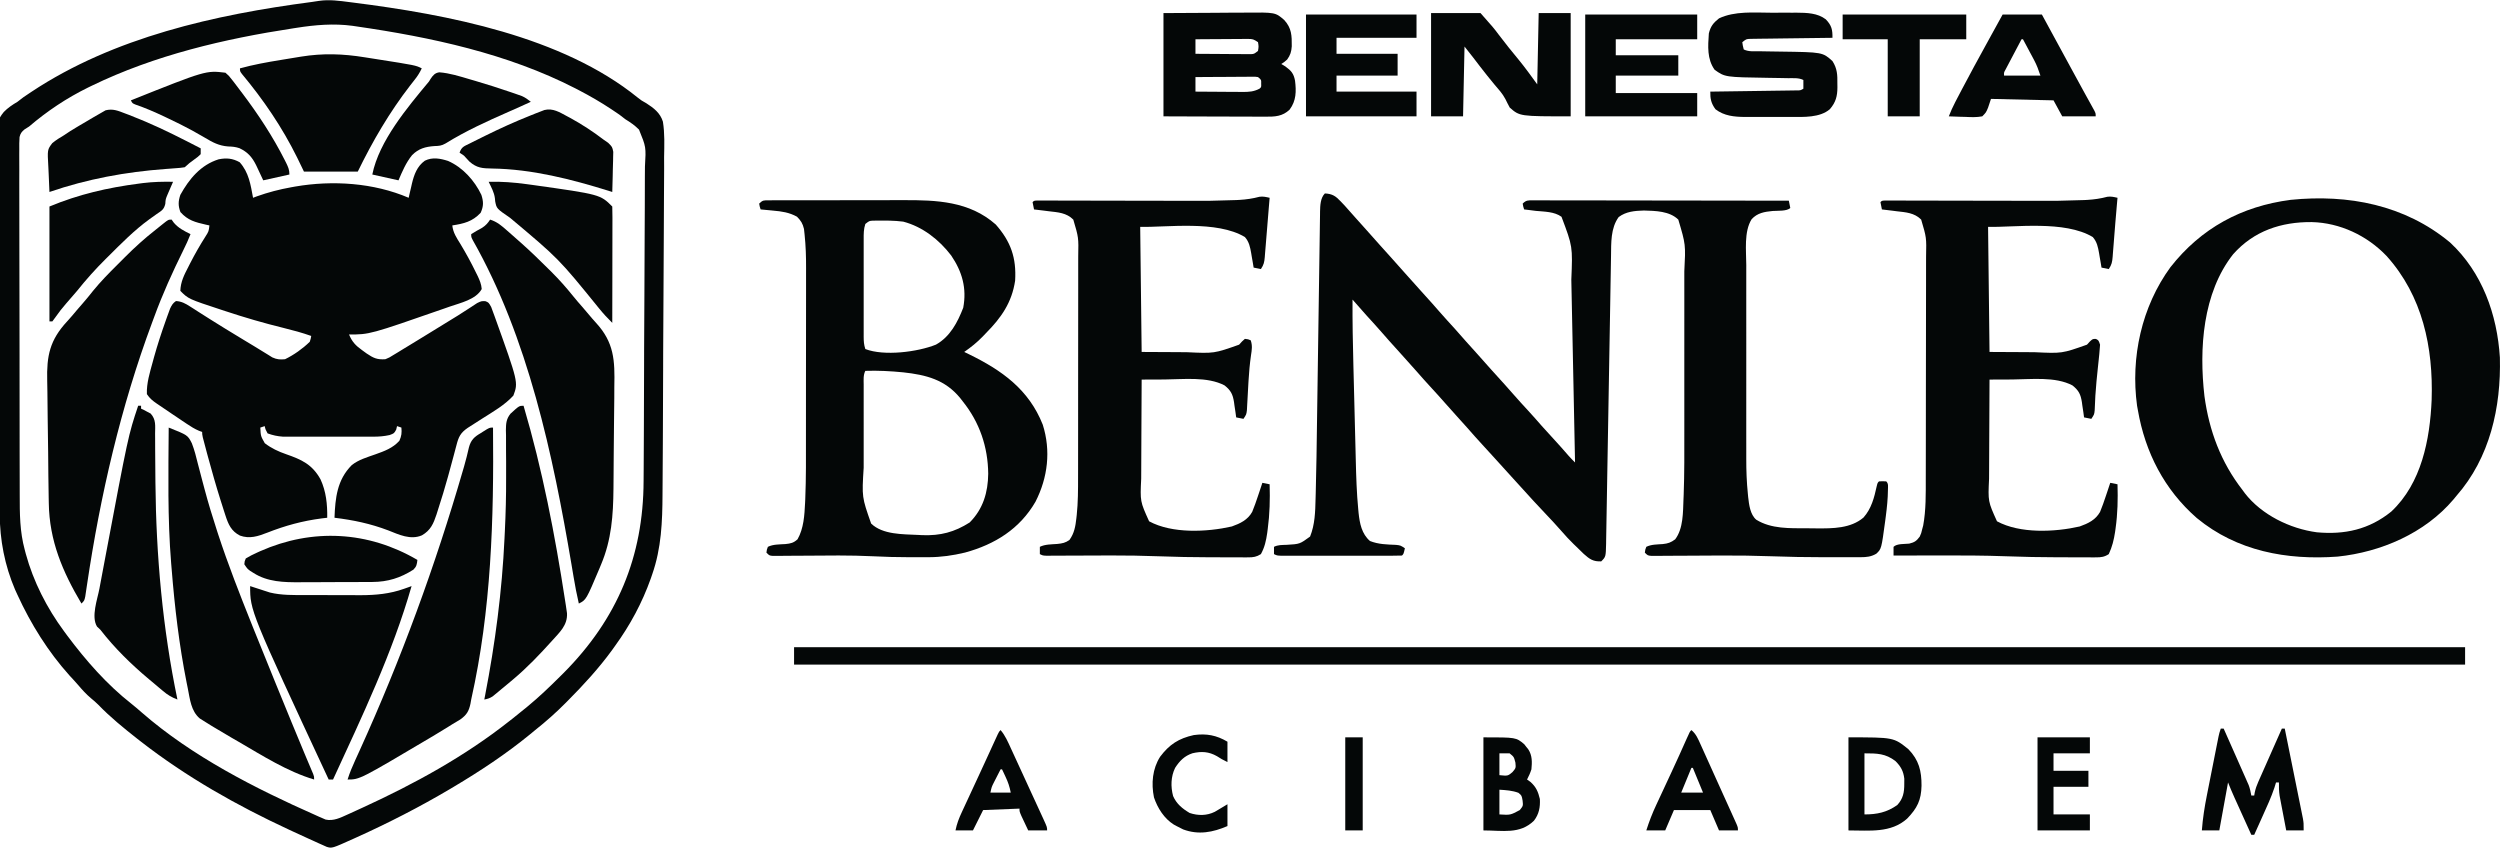
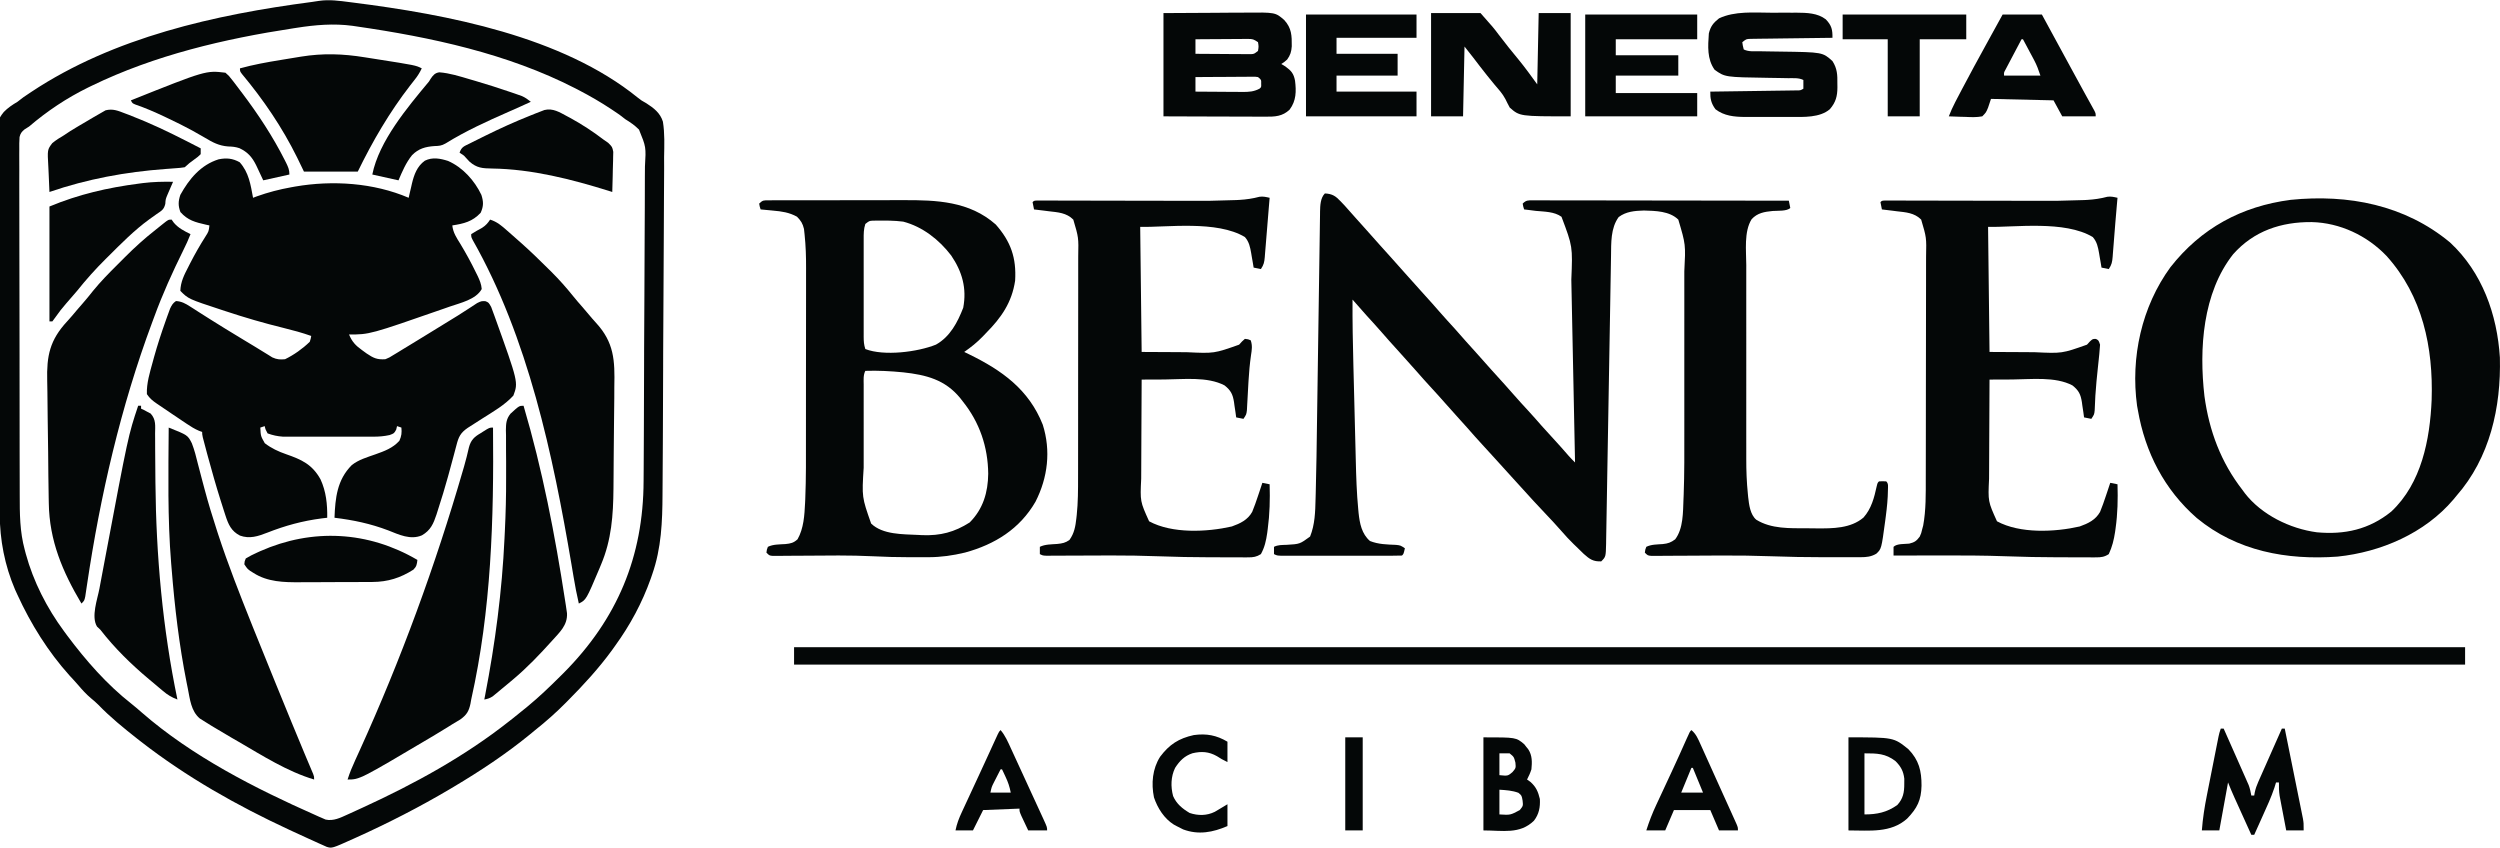
<svg xmlns="http://www.w3.org/2000/svg" version="1.1" width="1719" height="583">
  <path d="M0 0 C6.297 7.017 7.516 15.421 9.188 24.438 C10.015 24.123 10.843 23.808 11.695 23.484 C19.544 20.67 27.289 18.662 35.5 17.188 C36.406 17.025 37.311 16.862 38.245 16.694 C63.879 12.297 92.038 14.081 116.188 24.438 C116.551 22.827 116.551 22.827 116.922 21.184 C117.26 19.747 117.598 18.311 117.938 16.875 C118.095 16.171 118.252 15.466 118.414 14.74 C119.896 8.557 121.955 2.782 127.312 -1.062 C132.542 -3.661 137.872 -2.615 143.254 -0.906 C153.377 3.511 161.506 12.607 166.188 22.438 C167.694 27.188 167.754 30.187 165.688 34.75 C160.05 40.811 154.119 42.225 146.188 43.438 C146.727 48.431 149.093 51.9 151.688 56.062 C155.554 62.465 159.112 68.956 162.375 75.688 C162.972 76.884 162.972 76.884 163.582 78.104 C165.051 81.197 166.127 83.747 166.426 87.172 C162.461 94.426 151.688 96.726 144.438 99.25 C143.213 99.681 141.989 100.112 140.728 100.556 C89.376 118.438 89.376 118.438 75.188 118.438 C77.303 123.502 79.686 126.005 84.125 129.188 C85.165 129.945 86.206 130.703 87.277 131.484 C91.949 134.62 94.461 135.845 100.188 135.438 C103.012 134.259 103.012 134.259 105.766 132.5 C106.832 131.86 107.897 131.22 108.996 130.561 C110.143 129.853 111.29 129.145 112.438 128.438 C113.632 127.713 114.828 126.99 116.024 126.268 C119.135 124.384 122.236 122.484 125.333 120.578 C127.148 119.462 128.965 118.349 130.782 117.238 C136.257 113.891 141.724 110.533 147.18 107.156 C148.154 106.558 149.128 105.96 150.132 105.344 C152.329 103.973 154.497 102.582 156.657 101.156 C157.237 100.781 157.817 100.405 158.415 100.019 C160.044 98.964 161.663 97.896 163.282 96.826 C166.188 95.438 166.188 95.438 168.957 95.528 C171.188 96.438 171.188 96.438 172.926 99.523 C173.474 100.944 173.997 102.375 174.5 103.812 C174.788 104.593 175.076 105.373 175.372 106.176 C191.584 151.319 191.584 151.319 188.188 160.438 C182.226 166.983 174.282 171.474 166.875 176.188 C165.103 177.319 163.333 178.453 161.565 179.592 C159.976 180.615 158.382 181.631 156.788 182.647 C151.8 186.081 150.509 188.818 149.023 194.656 C148.733 195.74 148.733 195.74 148.438 196.845 C148.022 198.399 147.61 199.955 147.202 201.511 C146.125 205.6 145.007 209.677 143.887 213.754 C143.662 214.573 143.437 215.393 143.205 216.237 C141.102 223.842 138.821 231.373 136.375 238.875 C136.027 239.98 135.679 241.084 135.32 242.223 C133.224 248.52 131.289 253.083 125.282 256.532 C117.473 259.909 109.465 256.03 102.125 253.125 C89.791 248.456 78.242 246.039 65.188 244.438 C65.713 230.835 66.966 218.425 77 208.312 C81.705 204.505 87.593 202.87 93.223 200.871 C99.509 198.631 105.298 196.552 109.812 191.5 C111.297 188.194 111.529 186.02 111.188 182.438 C110.198 182.107 109.207 181.778 108.188 181.438 C108.002 182.221 107.816 183.005 107.625 183.812 C106.188 186.438 106.188 186.438 103.059 187.585 C99.174 188.441 95.776 188.691 91.803 188.696 C91.101 188.7 90.399 188.703 89.676 188.707 C87.378 188.716 85.08 188.71 82.781 188.703 C81.171 188.704 79.561 188.706 77.952 188.709 C74.586 188.712 71.221 188.708 67.855 188.698 C63.554 188.687 59.254 188.693 54.954 188.705 C51.632 188.713 48.31 188.71 44.988 188.705 C43.403 188.704 41.818 188.705 40.233 188.71 C38.013 188.715 35.793 188.707 33.572 188.696 C32.312 188.695 31.052 188.693 29.754 188.691 C25.952 188.421 22.764 187.75 19.188 186.438 C17.75 183.812 17.75 183.812 17.188 181.438 C16.198 181.768 15.207 182.097 14.188 182.438 C14.451 188.249 14.451 188.249 17.25 193.188 C21.85 196.711 26.553 198.889 31.98 200.773 C42.621 204.479 49.848 207.755 55.562 218 C59.457 226.413 60.326 235.25 60.188 244.438 C58.953 244.584 57.718 244.731 56.445 244.883 C43.239 246.583 31.31 249.852 18.938 254.715 C12.633 257.176 6.809 259.119 0.18 256.707 C-5.775 253.655 -7.777 249.088 -9.758 242.984 C-10.109 241.905 -10.459 240.826 -10.821 239.714 C-11.189 238.55 -11.558 237.387 -11.938 236.188 C-12.323 234.979 -12.709 233.77 -13.107 232.524 C-16.269 222.52 -19.118 212.434 -21.875 202.312 C-22.075 201.581 -22.274 200.849 -22.48 200.096 C-25.812 187.836 -25.812 187.836 -25.812 185.438 C-26.524 185.18 -27.236 184.923 -27.969 184.657 C-31.016 183.35 -33.553 181.767 -36.305 179.918 C-37.857 178.879 -37.857 178.879 -39.441 177.818 C-41.048 176.733 -41.048 176.733 -42.688 175.625 C-43.751 174.913 -44.814 174.201 -45.91 173.467 C-48.886 171.469 -51.852 169.457 -54.812 167.438 C-55.925 166.685 -55.925 166.685 -57.06 165.917 C-59.957 163.914 -61.834 162.405 -63.812 159.438 C-64.109 151.996 -61.762 144.478 -59.812 137.375 C-59.509 136.261 -59.206 135.147 -58.894 134 C-56.581 125.726 -53.943 117.593 -51.062 109.5 C-50.498 107.902 -50.498 107.902 -49.922 106.271 C-49.561 105.286 -49.2 104.3 -48.828 103.285 C-48.511 102.419 -48.195 101.553 -47.868 100.66 C-46.745 98.295 -45.993 96.904 -43.812 95.438 C-39.936 95.662 -37.279 97.148 -34.059 99.219 C-33.135 99.805 -32.212 100.392 -31.261 100.996 C-30.267 101.637 -29.274 102.277 -28.25 102.938 C-26.099 104.304 -23.946 105.668 -21.793 107.031 C-21.232 107.387 -20.671 107.743 -20.092 108.11 C-13.468 112.306 -6.768 116.374 -0.062 120.438 C1.089 121.137 2.241 121.837 3.393 122.537 C5.586 123.866 7.782 125.19 9.982 126.508 C12.157 127.817 14.319 129.146 16.471 130.492 C17.517 131.134 18.563 131.776 19.641 132.438 C20.565 133.015 21.49 133.593 22.442 134.188 C25.621 135.635 27.73 135.77 31.188 135.438 C37.312 132.453 43.3 128.197 48.188 123.438 C48.858 121.359 48.858 121.359 49.188 119.438 C42.926 117.225 36.65 115.514 30.2 113.939 C16.614 110.604 3.279 106.718 -10 102.312 C-11.134 101.941 -11.134 101.941 -12.29 101.563 C-35.231 94.019 -35.231 94.019 -40.812 88.438 C-40.62 82.202 -38.144 77.403 -35.312 71.938 C-34.65 70.631 -34.65 70.631 -33.973 69.297 C-30.755 63.036 -27.288 56.958 -23.506 51.02 C-21.286 47.517 -21.286 47.517 -20.812 43.438 C-21.609 43.267 -22.406 43.097 -23.227 42.922 C-30.514 41.255 -35.695 39.957 -40.75 34.25 C-42.386 29.921 -42.284 26.833 -40.812 22.438 C-34.742 11.464 -26.813 1.869 -14.523 -2.004 C-9.098 -3.122 -4.845 -2.691 0 0 Z " fill="#040707" transform="translate(164.812,111.562)" />
  <path d="M0 0 C5.2 0.288 7.416 1.825 10.938 5.562 C11.802 6.473 12.667 7.383 13.559 8.32 C16.128 11.141 18.674 13.973 21.156 16.871 C23.394 19.455 25.695 21.976 28 24.5 C31.433 28.264 34.816 32.061 38.156 35.906 C40.409 38.464 42.703 40.982 45 43.5 C48.456 47.289 51.865 51.111 55.23 54.98 C58.776 59.027 62.395 63.007 66 67 C74.569 76.489 74.569 76.489 78.438 80.938 C82.091 85.133 85.845 89.234 89.594 93.344 C92.151 96.167 94.658 99.031 97.156 101.906 C99.409 104.464 101.703 106.982 104 109.5 C107.433 113.264 110.816 117.061 114.156 120.906 C117.258 124.428 120.435 127.881 123.598 131.348 C125.569 133.525 127.514 135.718 129.438 137.938 C132.868 141.887 136.41 145.73 139.953 149.578 C143.066 152.965 146.113 156.399 149.125 159.875 C152.013 163.148 154.979 166.348 157.936 169.558 C161.205 173.114 164.412 176.717 167.562 180.379 C168.986 181.984 170.477 183.49 172 185 C171.757 173 171.514 160.999 171.27 148.999 C171.156 143.421 171.043 137.843 170.93 132.265 C170.689 120.384 170.447 108.504 170.199 96.624 C170.065 90.205 169.936 83.787 169.809 77.368 C169.727 73.263 169.642 69.158 169.556 65.053 C169.517 63.143 169.479 61.232 169.442 59.322 C170.381 36.489 170.381 36.489 162.688 16.062 C157.733 12.449 150.895 12.576 145 12 C143.374 11.797 141.749 11.59 140.125 11.375 C139.094 11.251 138.062 11.127 137 11 C136.375 9.125 136.375 9.125 136 7 C138.426 4.574 139.685 4.763 142.995 4.742 C144.043 4.751 144.043 4.751 145.112 4.759 C145.853 4.758 146.594 4.756 147.357 4.754 C149.852 4.751 152.347 4.762 154.842 4.773 C156.626 4.774 158.409 4.773 160.193 4.772 C165.046 4.771 169.899 4.783 174.752 4.797 C179.82 4.81 184.887 4.811 189.955 4.813 C199.556 4.819 209.157 4.836 218.758 4.856 C229.687 4.878 240.615 4.889 251.544 4.899 C274.029 4.92 296.515 4.955 319 5 C319.382 6.656 319.714 8.325 320 10 C317.64 12.36 311.241 11.799 307.877 12.074 C302.287 12.614 297.382 13.383 293.41 17.747 C288.057 26.3 289.713 39.448 289.741 49.245 C289.738 50.833 289.735 52.422 289.731 54.01 C289.722 58.287 289.725 62.565 289.731 66.842 C289.736 71.347 289.732 75.852 289.729 80.357 C289.725 87.925 289.73 95.493 289.739 103.06 C289.75 111.764 289.747 120.468 289.736 129.172 C289.726 136.686 289.725 144.2 289.73 151.714 C289.734 156.183 289.734 160.653 289.727 165.122 C289.722 169.332 289.726 173.542 289.737 177.752 C289.74 179.281 289.739 180.81 289.735 182.34 C289.713 190.457 290.003 198.477 290.829 206.556 C290.898 207.282 290.967 208.008 291.038 208.757 C291.63 213.969 292.418 220.822 296.61 224.358 C306.932 230.758 319.728 230.21 331.416 230.24 C333.665 230.25 335.913 230.281 338.162 230.312 C349.174 230.394 361.559 230.385 370.355 222.848 C375.784 216.748 377.711 209.181 379.422 201.371 C380 199 380 199 381 198 C383.5 197.875 383.5 197.875 386 198 C387.65 199.65 387.144 201.548 387.145 203.816 C387.086 209.922 386.48 215.888 385.688 221.938 C385.551 222.986 385.415 224.035 385.275 225.116 C382.67 244.435 382.67 244.435 379.152 247.73 C375.618 249.815 372.413 250.125 368.356 250.129 C366.975 250.134 366.975 250.134 365.566 250.139 C364.569 250.137 363.571 250.135 362.543 250.133 C360.964 250.134 360.964 250.134 359.353 250.136 C357.106 250.136 354.859 250.135 352.612 250.13 C349.294 250.125 345.976 250.13 342.658 250.137 C330.783 250.14 318.937 249.927 307.07 249.488 C295.69 249.074 284.336 248.928 272.949 248.973 C271.821 248.977 271.821 248.977 270.671 248.981 C263.756 249.007 256.842 249.047 249.928 249.096 C246.08 249.123 242.232 249.14 238.383 249.151 C236.936 249.157 235.489 249.167 234.042 249.181 C232.051 249.2 230.06 249.206 228.069 249.211 C226.941 249.219 225.813 249.226 224.651 249.234 C222 249 222 249 220 247 C220.25 244.938 220.25 244.938 221 243 C224.417 241.291 228.535 241.381 232.326 241.102 C235.952 240.714 237.951 240.037 240.871 237.82 C246.483 230.386 246.196 219.26 246.57 210.215 C246.611 209.235 246.652 208.256 246.694 207.246 C247.234 192.658 247.146 178.055 247.134 163.459 C247.132 159.167 247.134 154.876 247.136 150.584 C247.138 143.393 247.135 136.202 247.13 129.011 C247.125 120.739 247.127 112.466 247.132 104.194 C247.137 97.034 247.137 89.874 247.135 82.714 C247.133 78.462 247.133 74.211 247.136 69.959 C247.139 65.966 247.137 61.974 247.131 57.981 C247.13 56.529 247.13 55.078 247.133 53.626 C248.097 35.137 248.097 35.137 243 18 C236.963 12.122 227.373 11.979 219.312 11.75 C213.023 11.947 207.128 12.404 202 16.25 C196.432 23.906 196.87 34.004 196.741 43.135 C196.726 44.009 196.71 44.883 196.694 45.783 C196.642 48.687 196.597 51.591 196.551 54.495 C196.515 56.587 196.479 58.679 196.442 60.77 C196.364 65.262 196.288 69.754 196.215 74.245 C196.098 81.347 195.973 88.448 195.847 95.549 C195.49 115.737 195.143 135.925 194.805 156.114 C194.618 167.273 194.425 178.432 194.224 189.592 C194.097 196.653 193.979 203.714 193.867 210.775 C193.795 215.162 193.715 219.549 193.634 223.936 C193.597 225.972 193.564 228.008 193.534 230.044 C193.494 232.821 193.441 235.597 193.386 238.373 C193.377 239.181 193.368 239.989 193.358 240.822 C193.149 249.851 193.149 249.851 190 253 C184.527 253.233 182.051 251.511 178 247.875 C176.319 246.265 174.651 244.641 173 243 C172.035 242.074 172.035 242.074 171.051 241.129 C168.15 238.307 165.426 235.374 162.785 232.309 C159.009 227.973 155.084 223.793 151.125 219.625 C146.062 214.27 141.041 208.889 136.137 203.387 C133.615 200.569 131.059 197.784 128.5 195 C124.411 190.549 120.356 186.069 116.32 181.57 C113.689 178.656 111.033 175.765 108.375 172.875 C104.797 168.983 101.272 165.053 97.809 161.059 C95.57 158.51 93.286 156.006 91 153.5 C88.155 150.381 85.328 147.252 82.562 144.062 C79.601 140.653 76.558 137.322 73.5 134 C69.856 130.041 66.261 126.048 62.734 121.984 C59.205 117.946 55.594 113.98 52 110 C43.431 100.511 43.431 100.511 39.562 96.062 C35.922 91.882 32.181 87.795 28.445 83.699 C25.25 80.173 22.118 76.595 19 73 C18.904 88.039 19.202 103.057 19.586 118.09 C19.617 119.305 19.647 120.52 19.679 121.773 C19.84 128.195 20.005 134.618 20.172 141.041 C20.342 147.611 20.503 154.18 20.662 160.751 C20.788 165.865 20.92 170.979 21.054 176.094 C21.116 178.514 21.176 180.934 21.233 183.354 C21.503 194.683 21.844 205.975 22.932 217.26 C23.008 218.063 23.084 218.865 23.162 219.692 C23.924 226.837 25.308 234.127 31 239 C36.808 241.323 42.685 241.39 48.891 241.656 C52 242 52 242 55 244 C54.125 247.875 54.125 247.875 53 249 C50.333 249.1 47.691 249.136 45.024 249.129 C44.188 249.131 43.352 249.133 42.491 249.135 C39.714 249.139 36.937 249.136 34.16 249.133 C32.238 249.133 30.316 249.134 28.394 249.136 C24.36 249.137 20.326 249.135 16.291 249.13 C11.111 249.125 5.931 249.128 0.751 249.134 C-3.22 249.138 -7.191 249.136 -11.162 249.134 C-13.072 249.133 -14.982 249.134 -16.892 249.136 C-19.56 249.139 -22.227 249.135 -24.894 249.129 C-25.69 249.131 -26.485 249.133 -27.305 249.136 C-32.771 249.114 -32.771 249.114 -35 248 C-35 246.35 -35 244.7 -35 243 C-32.139 241.569 -29.5 241.767 -26.312 241.625 C-17.274 241.103 -17.274 241.103 -10.188 235.938 C-6.844 227.666 -6.629 218.9 -6.418 210.088 C-6.381 208.799 -6.344 207.51 -6.306 206.181 C-5.842 189.313 -5.633 172.438 -5.4 155.565 C-5.315 149.462 -5.225 143.358 -5.133 137.255 C-4.874 119.928 -4.619 102.6 -4.378 85.272 C-4.244 75.643 -4.103 66.014 -3.955 56.385 C-3.877 51.311 -3.802 46.238 -3.736 41.164 C-3.675 36.416 -3.604 31.668 -3.527 26.921 C-3.5 25.181 -3.477 23.442 -3.457 21.703 C-3.429 19.329 -3.39 16.955 -3.348 14.581 C-3.343 13.895 -3.337 13.209 -3.332 12.503 C-3.243 8.354 -3.116 3.116 0 0 Z " fill="#040707" transform="translate(911,133)" />
  <path d="M0 0 C0.712 0.09 1.424 0.179 2.158 0.271 C66.795 8.471 145.712 23.411 197.79 65.597 C200.387 67.633 200.387 67.633 203.745 69.507 C208.826 72.747 213.299 76.19 215.12 82.137 C216.433 90.209 216.098 98.391 215.949 106.539 C215.943 109.298 215.957 112.057 215.97 114.817 C215.99 121.516 215.936 128.213 215.857 134.912 C215.768 142.731 215.757 150.55 215.749 158.37 C215.733 172.338 215.653 186.305 215.533 200.272 C215.418 213.787 215.34 227.3 215.308 240.815 C215.306 241.647 215.304 242.478 215.302 243.335 C215.294 246.678 215.286 250.021 215.279 253.365 C215.246 267.074 215.186 280.783 215.12 294.492 C215.105 297.602 215.091 300.713 215.078 303.823 C215.043 312.003 214.998 320.183 214.926 328.364 C214.897 331.742 214.873 335.121 214.859 338.499 C214.774 357.276 214.06 375.416 207.812 393.312 C207.471 394.308 207.13 395.304 206.779 396.33 C200.884 412.912 192.628 428.271 182.312 442.5 C181.585 443.52 180.858 444.539 180.109 445.59 C170.958 458.115 160.669 469.334 149.75 480.312 C149.026 481.044 149.026 481.044 148.287 481.791 C141.643 488.491 134.707 494.637 127.312 500.5 C126.093 501.501 124.875 502.505 123.66 503.512 C107.212 516.976 89.558 528.629 71.312 539.5 C70.487 539.992 69.662 540.484 68.812 540.99 C47.933 553.345 26.357 564.398 4.25 574.375 C3.238 574.833 3.238 574.833 2.205 575.299 C-12.409 581.884 -12.409 581.884 -16.04 580.794 C-17.341 580.21 -17.341 580.21 -18.668 579.613 C-19.654 579.176 -20.64 578.738 -21.656 578.288 C-22.718 577.801 -23.781 577.314 -24.875 576.812 C-25.986 576.312 -27.096 575.812 -28.24 575.296 C-31.731 573.714 -35.21 572.111 -38.688 570.5 C-39.744 570.012 -40.8 569.525 -41.889 569.022 C-77.784 552.366 -112.393 532.824 -143.688 508.5 C-144.498 507.871 -145.309 507.242 -146.145 506.594 C-155.507 499.213 -164.911 491.608 -173.184 483.004 C-174.776 481.412 -176.451 479.994 -178.188 478.562 C-181.406 475.852 -184.107 472.878 -186.824 469.672 C-188.783 467.389 -190.825 465.201 -192.875 463 C-207.666 446.527 -219.477 427.595 -228.688 407.5 C-229.231 406.314 -229.775 405.128 -230.336 403.906 C-237.44 387.317 -240.8 369.817 -240.889 351.83 C-240.898 350.671 -240.907 349.513 -240.917 348.319 C-240.941 345.12 -240.961 341.921 -240.979 338.723 C-240.996 335.975 -241.015 333.227 -241.035 330.479 C-241.221 304.428 -241.315 278.377 -241.391 252.326 C-241.401 248.938 -241.412 245.551 -241.422 242.163 C-241.425 241.321 -241.427 240.479 -241.43 239.612 C-241.473 225.968 -241.562 212.326 -241.667 198.683 C-241.775 184.66 -241.838 170.638 -241.857 156.615 C-241.869 148.747 -241.902 140.881 -241.987 133.014 C-242.059 126.316 -242.09 119.619 -242.069 112.92 C-242.059 109.505 -242.069 106.093 -242.131 102.678 C-242.466 81.122 -242.466 81.122 -238.067 75.495 C-235.268 72.625 -232.139 70.538 -228.688 68.5 C-227.319 67.471 -225.958 66.432 -224.613 65.371 C-223.417 64.548 -222.212 63.737 -221 62.938 C-220.331 62.489 -219.662 62.04 -218.973 61.578 C-162.427 24.098 -92.796 8.579 -26.308 -0.149 C-24.695 -0.365 -23.084 -0.602 -21.479 -0.874 C-14.251 -1.976 -7.201 -0.927 0 0 Z M-36.75 17.625 C-37.48 17.736 -38.21 17.848 -38.962 17.962 C-86.478 25.218 -134.25 36.41 -177.688 57.5 C-178.497 57.893 -179.306 58.286 -180.14 58.69 C-194.882 65.955 -208.198 74.831 -220.688 85.5 C-221.713 86.146 -222.739 86.792 -223.795 87.457 C-225.822 89.166 -226.594 90.124 -227.242 92.719 C-227.455 95.591 -227.472 98.409 -227.429 101.289 C-227.436 102.389 -227.444 103.489 -227.451 104.623 C-227.468 108.318 -227.442 112.012 -227.416 115.707 C-227.419 118.353 -227.425 120.999 -227.434 123.645 C-227.449 130.094 -227.432 136.543 -227.404 142.992 C-227.373 150.511 -227.373 158.03 -227.374 165.549 C-227.376 178.979 -227.349 192.408 -227.305 205.837 C-227.263 218.844 -227.241 231.852 -227.243 244.859 C-227.244 245.659 -227.244 246.459 -227.244 247.283 C-227.244 248.48 -227.244 248.48 -227.244 249.702 C-227.246 264.531 -227.228 279.36 -227.202 294.189 C-227.193 299.419 -227.189 304.649 -227.188 309.879 C-227.186 316.268 -227.172 322.658 -227.145 329.047 C-227.131 332.302 -227.124 335.556 -227.126 338.81 C-227.131 351.707 -227.087 363.99 -223.688 376.5 C-223.439 377.445 -223.191 378.389 -222.935 379.363 C-217.764 398.356 -208.381 416.693 -196.688 432.5 C-195.932 433.526 -195.177 434.552 -194.398 435.609 C-181.601 452.722 -167.217 469.166 -150.359 482.383 C-147.946 484.295 -145.629 486.288 -143.317 488.32 C-108.72 518.499 -65.357 540.562 -23.562 559.062 C-22.735 559.439 -21.907 559.815 -21.054 560.202 C-20.291 560.529 -19.528 560.855 -18.742 561.191 C-18.097 561.472 -17.453 561.752 -16.789 562.041 C-11.424 563.212 -6.634 560.788 -1.832 558.613 C-0.856 558.173 -0.856 558.173 0.14 557.724 C2.264 556.762 4.382 555.789 6.5 554.812 C7.23 554.478 7.96 554.144 8.713 553.799 C44.087 537.577 78.69 518.694 109.312 494.5 C110.117 493.875 110.921 493.25 111.75 492.605 C114.297 490.601 116.808 488.558 119.312 486.5 C120.301 485.698 121.29 484.896 122.309 484.07 C129.967 477.752 137.086 470.936 144.125 463.938 C144.996 463.076 145.867 462.214 146.765 461.325 C183.762 424.152 201.675 381.244 201.844 329.283 C201.862 326.697 201.882 324.111 201.903 321.525 C201.962 313.836 201.993 306.146 202.019 298.457 C202.03 295.552 202.042 292.648 202.055 289.743 C202.11 276.91 202.157 264.078 202.181 251.245 C202.186 248.123 202.192 245 202.198 241.878 C202.199 241.102 202.201 240.326 202.202 239.527 C202.227 226.925 202.304 214.325 202.401 201.723 C202.5 188.745 202.554 175.766 202.564 162.787 C202.57 155.515 202.596 148.245 202.673 140.974 C202.745 134.144 202.756 127.317 202.725 120.487 C202.723 117.985 202.742 115.484 202.783 112.983 C203.567 99.575 203.567 99.575 198.691 87.619 C195.876 84.754 192.733 82.603 189.312 80.5 C187.934 79.457 186.562 78.405 185.203 77.336 C183.998 76.504 182.784 75.683 181.562 74.875 C180.89 74.423 180.217 73.971 179.524 73.506 C172.342 68.752 164.954 64.468 157.312 60.5 C156.49 60.072 155.667 59.644 154.819 59.204 C108.316 35.347 55.625 24.065 4.188 16.625 C3.391 16.505 2.594 16.385 1.773 16.261 C-11.193 14.516 -23.898 15.608 -36.75 17.625 Z " fill="#040707" transform="translate(240.688,1.5)" />
  <path d="M0 0 C22.131 20.507 32.453 49.604 34.297 79.195 C35.154 113.391 27.45 148.05 4.375 174.312 C3.712 175.118 3.05 175.924 2.367 176.754 C-17.309 199.951 -47.431 212.93 -77.285 216.031 C-112.154 218.587 -146.535 212.286 -174.094 189.523 C-196.379 170.059 -209.611 144.388 -214.625 115.312 C-214.808 114.317 -214.991 113.322 -215.18 112.297 C-219.714 79.119 -212.036 44.198 -192.25 17.062 C-171.121 -9.835 -143.393 -24.864 -109.52 -29.277 C-69.93 -33.277 -31.063 -25.785 0 0 Z M-149.102 8.102 C-170.123 34.748 -172.583 73.19 -168.851 105.678 C-165.571 129.687 -157.509 151.187 -142.625 170.312 C-141.894 171.32 -141.894 171.32 -141.148 172.348 C-129.639 187.282 -110.057 196.832 -91.625 199.312 C-72.439 201.087 -55.624 197.41 -40.375 185.062 C-19.578 165.598 -13.8 135.535 -12.625 108.312 C-11.449 72.184 -18.874 36.8 -43.625 9.312 C-57.021 -4.697 -75.617 -13.519 -95.095 -13.98 C-116.008 -14.154 -134.831 -7.97 -149.102 8.102 Z " fill="#040707" transform="translate(1684.625,166.688)" />
  <path d="M0 0 C0.999 -0.007 1.998 -0.014 3.028 -0.021 C4.679 -0.018 4.679 -0.018 6.363 -0.014 C8.098 -0.022 8.098 -0.022 9.867 -0.029 C13.713 -0.043 17.558 -0.042 21.404 -0.04 C23.402 -0.043 25.4 -0.046 27.398 -0.049 C33.695 -0.061 39.993 -0.061 46.29 -0.055 C52.755 -0.049 59.218 -0.061 65.683 -0.083 C71.25 -0.1 76.817 -0.106 82.384 -0.103 C85.7 -0.101 89.017 -0.105 92.333 -0.118 C115.318 -0.195 137.792 0.585 155.954 16.636 C166.296 28.375 170.221 39.564 169.267 55.261 C167.025 70.309 159.672 80.782 149.267 91.261 C148.527 92.038 147.787 92.815 147.025 93.616 C143.051 97.737 138.96 100.988 134.267 104.261 C135.294 104.757 136.322 105.253 137.38 105.765 C160.152 116.876 178.668 130.031 188.267 154.261 C193.941 172.156 191.766 190.611 183.267 207.261 C172.467 225.949 155.302 236.613 134.845 242.194 C126.429 244.221 118.296 245.386 109.638 245.394 C108.927 245.394 108.216 245.395 107.483 245.396 C105.98 245.397 104.477 245.395 102.973 245.391 C100.762 245.386 98.55 245.391 96.339 245.397 C88.056 245.401 79.813 245.166 71.54 244.749 C55.822 243.978 40.093 244.227 24.362 244.357 C20.428 244.388 16.494 244.405 12.56 244.421 C11.352 244.434 10.144 244.448 8.899 244.462 C7.792 244.465 6.685 244.468 5.545 244.472 C4.571 244.479 3.596 244.487 2.592 244.494 C0.267 244.261 0.267 244.261 -1.733 242.261 C-1.483 240.198 -1.483 240.198 -0.733 238.261 C2.861 236.464 7.332 236.634 11.325 236.362 C14.964 236 16.944 235.557 19.669 233.061 C23.907 225.633 24.433 216.5 24.838 208.094 C24.879 207.254 24.92 206.413 24.961 205.548 C25.573 190.927 25.432 176.275 25.434 161.643 C25.435 158.972 25.437 156.3 25.44 153.628 C25.449 144.273 25.453 134.918 25.452 125.562 C25.452 116.894 25.462 108.226 25.478 99.557 C25.491 92.063 25.496 84.569 25.496 77.074 C25.495 72.62 25.498 68.167 25.509 63.713 C25.519 59.527 25.519 55.341 25.511 51.154 C25.51 49.632 25.513 48.11 25.519 46.588 C25.548 38.866 25.326 31.219 24.502 23.539 C24.365 22.261 24.228 20.983 24.086 19.667 C23.172 15.866 21.991 14.028 19.267 11.261 C13.908 8.313 8.866 7.603 2.829 7.073 C2.002 6.991 1.175 6.909 0.323 6.825 C-1.694 6.627 -3.714 6.442 -5.733 6.261 C-6.358 4.386 -6.358 4.386 -6.733 2.261 C-4.231 -0.241 -3.455 0.008 0 0 Z M66.267 16.261 C65.066 19.864 65.127 23.147 65.137 26.897 C65.136 27.673 65.134 28.449 65.132 29.249 C65.128 31.815 65.131 34.382 65.134 36.948 C65.133 38.73 65.132 40.512 65.131 42.295 C65.13 46.03 65.132 49.766 65.136 53.502 C65.142 58.294 65.139 63.086 65.133 67.878 C65.129 71.558 65.13 75.238 65.133 78.918 C65.134 80.685 65.133 82.452 65.131 84.22 C65.128 86.688 65.132 89.156 65.137 91.624 C65.135 92.357 65.133 93.089 65.131 93.844 C65.144 96.927 65.284 99.311 66.267 102.261 C79.082 107.249 102.139 104.33 114.833 99.229 C124.574 93.758 129.675 83.924 133.579 73.886 C136.116 60.513 132.886 49.076 125.294 37.921 C117.101 27.17 105.641 18.126 92.318 14.655 C86.109 13.852 79.836 13.888 73.583 13.96 C72.825 13.969 72.066 13.977 71.285 13.986 C68.954 14.153 68.954 14.153 66.267 16.261 Z M66.267 117.261 C64.758 120.278 65.128 123.392 65.137 126.701 C65.136 127.469 65.134 128.237 65.132 129.028 C65.128 131.579 65.131 134.131 65.134 136.683 C65.133 138.462 65.132 140.242 65.131 142.021 C65.13 145.764 65.132 149.507 65.136 153.249 C65.142 158.01 65.139 162.771 65.133 167.531 C65.129 171.215 65.13 174.899 65.133 178.584 C65.134 180.336 65.133 182.088 65.131 183.841 C63.873 204.068 63.873 204.068 70.267 222.261 C78.152 229.939 92.092 229.566 102.454 230.073 C103.451 230.126 104.448 230.179 105.475 230.234 C117.897 230.69 127.557 228.167 138.017 221.511 C147.238 212.289 150.621 200.815 150.767 188.011 C150.577 169.544 144.84 152.682 133.267 138.261 C132.7 137.529 132.132 136.796 131.548 136.042 C121.13 123.265 108.036 120.005 92.308 118.279 C83.617 117.424 75.001 116.969 66.267 117.261 Z " fill="#040707" transform="translate(528.733,137.739)" />
  <path d="M0 0 C-0.056 0.662 -0.111 1.325 -0.168 2.008 C-0.288 3.44 -0.288 3.44 -0.41 4.902 C-0.502 5.999 -0.594 7.096 -0.688 8.226 C-0.906 10.86 -1.121 13.495 -1.332 16.129 C-1.629 19.843 -1.936 23.555 -2.247 27.267 C-2.375 28.813 -2.5 30.36 -2.622 31.906 C-2.801 34.169 -2.991 36.43 -3.184 38.691 C-3.236 39.382 -3.288 40.073 -3.342 40.784 C-3.652 44.295 -3.998 45.997 -6 49 C-7.65 48.67 -9.3 48.34 -11 48 C-11.273 46.355 -11.273 46.355 -11.551 44.676 C-11.804 43.221 -12.058 41.767 -12.312 40.312 C-12.489 39.231 -12.489 39.231 -12.67 38.127 C-13.425 33.884 -14.091 30.316 -17 27 C-36.27 15.352 -71.082 20.427 -89 20 C-88.67 48.38 -88.34 76.76 -88 106 C-80.183 106.041 -72.366 106.082 -64.312 106.125 C-61.873 106.143 -59.433 106.161 -56.919 106.18 C-38.161 107.063 -38.161 107.063 -21 101 C-20.319 100.257 -19.639 99.515 -18.938 98.75 C-18.298 98.172 -17.659 97.595 -17 97 C-14.75 97.25 -14.75 97.25 -13 98 C-11.743 101.665 -12.226 104.519 -12.812 108.312 C-13.655 114.142 -14.164 119.965 -14.512 125.844 C-14.553 126.536 -14.594 127.228 -14.637 127.941 C-14.843 131.468 -15.035 134.995 -15.214 138.523 C-15.288 139.831 -15.362 141.14 -15.438 142.488 C-15.498 143.669 -15.559 144.851 -15.621 146.068 C-16 149 -16 149 -18 152 C-19.65 151.67 -21.3 151.34 -23 151 C-23.159 149.831 -23.317 148.662 -23.48 147.457 C-23.715 145.909 -23.951 144.361 -24.188 142.812 C-24.339 141.659 -24.339 141.659 -24.494 140.482 C-25.337 135.172 -26.633 132.466 -31 129 C-42.776 122.779 -59.438 124.86 -72.5 124.938 C-74.017 124.943 -75.534 124.947 -77.051 124.951 C-80.701 124.962 -84.35 124.979 -88 125 C-88.07 135.91 -88.123 146.82 -88.155 157.73 C-88.171 162.796 -88.192 167.863 -88.226 172.93 C-88.259 177.825 -88.277 182.72 -88.285 187.616 C-88.29 189.478 -88.301 191.339 -88.317 193.201 C-89.055 208.773 -89.055 208.773 -82.875 222.438 C-67.079 231.022 -43.141 229.912 -26 226 C-20.188 223.932 -15.118 221.516 -12 216 C-10.504 212.383 -9.228 208.715 -8 205 C-7.697 204.104 -7.394 203.208 -7.082 202.285 C-6.378 200.193 -5.684 198.099 -5 196 C-3.35 196.33 -1.7 196.66 0 197 C0.323 207.364 0.063 217.46 -1.312 227.75 C-1.43 228.665 -1.548 229.581 -1.669 230.524 C-2.429 235.793 -3.418 240.314 -6 245 C-8.952 246.915 -11.272 247.249 -14.751 247.243 C-16.167 247.248 -16.167 247.248 -17.612 247.252 C-19.146 247.241 -19.146 247.241 -20.711 247.23 C-21.788 247.23 -22.866 247.23 -23.976 247.229 C-26.274 247.226 -28.572 247.218 -30.871 247.206 C-34.272 247.188 -37.673 247.185 -41.074 247.186 C-52.933 247.166 -64.767 246.936 -76.617 246.488 C-87.37 246.087 -98.101 245.915 -108.859 245.938 C-109.557 245.939 -110.254 245.94 -110.972 245.942 C-115.898 245.954 -120.824 245.976 -125.75 246 C-130.78 246.024 -135.809 246.044 -140.839 246.056 C-142.821 246.062 -144.803 246.075 -146.785 246.088 C-147.969 246.091 -149.154 246.094 -150.374 246.098 C-151.937 246.106 -151.937 246.106 -153.532 246.114 C-156 246 -156 246 -158 245 C-158 243.35 -158 241.7 -158 240 C-154.392 238.196 -149.945 238.332 -145.941 238.014 C-142.596 237.666 -140.347 237.256 -137.617 235.238 C-134.312 230.663 -133.505 225.878 -132.892 220.365 C-132.766 219.249 -132.766 219.249 -132.637 218.11 C-131.736 209.463 -131.711 200.84 -131.725 192.155 C-131.721 190.336 -131.716 188.517 -131.71 186.698 C-131.697 181.814 -131.696 176.931 -131.698 172.047 C-131.699 167.954 -131.695 163.86 -131.69 159.767 C-131.679 150.111 -131.678 140.455 -131.684 130.799 C-131.69 120.861 -131.678 110.923 -131.657 100.985 C-131.639 92.42 -131.633 83.855 -131.636 75.29 C-131.638 70.188 -131.636 65.086 -131.622 59.984 C-131.609 55.193 -131.611 50.402 -131.624 45.611 C-131.626 43.859 -131.624 42.107 -131.615 40.355 C-131.344 27.338 -131.344 27.338 -135 15 C-139.704 10.281 -145.53 9.981 -151.875 9.25 C-153.337 9.062 -153.337 9.062 -154.828 8.871 C-157.217 8.567 -159.607 8.277 -162 8 C-162.382 6.344 -162.714 4.675 -163 3 C-162 2 -162 2 -159.931 1.88 C-158.554 1.883 -158.554 1.883 -157.148 1.886 C-156.097 1.887 -155.046 1.887 -153.964 1.887 C-152.218 1.894 -152.218 1.894 -150.438 1.902 C-148.611 1.905 -148.611 1.905 -146.747 1.907 C-144.088 1.911 -141.429 1.916 -138.77 1.925 C-134.547 1.938 -130.325 1.944 -126.102 1.949 C-116.351 1.961 -106.6 1.983 -96.85 2.005 C-87.961 2.025 -79.072 2.044 -70.183 2.053 C-66.683 2.058 -63.183 2.064 -59.683 2.075 C-41.337 2.153 -41.337 2.153 -23.003 1.566 C-21.889 1.509 -21.889 1.509 -20.752 1.451 C-16.05 1.168 -11.556 0.53 -7.008 -0.695 C-4.484 -1.078 -2.477 -0.542 0 0 Z " fill="#040707" transform="translate(873,136)" />
  <path d="M0 0 C-0.056 0.585 -0.111 1.17 -0.168 1.773 C-0.651 6.964 -1.097 12.155 -1.505 17.352 C-1.748 20.441 -1.997 23.53 -2.247 26.619 C-2.375 28.22 -2.5 29.822 -2.622 31.424 C-2.801 33.763 -2.991 36.1 -3.184 38.438 C-3.236 39.153 -3.288 39.869 -3.342 40.606 C-3.646 44.173 -3.969 45.954 -6 49 C-7.65 48.67 -9.3 48.34 -11 48 C-11.273 46.355 -11.273 46.355 -11.551 44.676 C-11.804 43.221 -12.058 41.767 -12.312 40.312 C-12.489 39.231 -12.489 39.231 -12.67 38.127 C-13.425 33.884 -14.091 30.316 -17 27 C-36.27 15.352 -71.082 20.427 -89 20 C-88.67 48.38 -88.34 76.76 -88 106 C-80.183 106.041 -72.366 106.082 -64.312 106.125 C-61.873 106.143 -59.433 106.161 -56.919 106.18 C-38.161 107.063 -38.161 107.063 -21 101 C-20.319 100.257 -19.639 99.515 -18.938 98.75 C-17 97 -17 97 -14.812 97.062 C-13 98 -13 98 -12 101 C-12.108 103.163 -12.295 105.323 -12.523 107.477 C-12.657 108.78 -12.79 110.084 -12.928 111.427 C-13.077 112.826 -13.226 114.226 -13.375 115.625 C-13.667 118.445 -13.954 121.265 -14.238 124.086 C-14.308 124.776 -14.378 125.466 -14.449 126.177 C-15.105 132.805 -15.467 139.423 -15.691 146.078 C-16 149 -16 149 -18 152 C-19.65 151.67 -21.3 151.34 -23 151 C-23.159 149.831 -23.317 148.662 -23.48 147.457 C-23.715 145.909 -23.951 144.361 -24.188 142.812 C-24.339 141.659 -24.339 141.659 -24.494 140.482 C-25.337 135.172 -26.633 132.466 -31 129 C-42.776 122.779 -59.438 124.86 -72.5 124.938 C-74.017 124.943 -75.534 124.947 -77.051 124.951 C-80.701 124.962 -84.35 124.979 -88 125 C-88.07 135.91 -88.123 146.82 -88.155 157.73 C-88.171 162.796 -88.192 167.863 -88.226 172.93 C-88.259 177.825 -88.277 182.72 -88.285 187.616 C-88.29 189.478 -88.301 191.339 -88.317 193.201 C-89.055 208.773 -89.055 208.773 -82.875 222.438 C-67.079 231.022 -43.141 229.912 -26 226 C-20.188 223.932 -15.118 221.516 -12 216 C-10.504 212.383 -9.228 208.715 -8 205 C-7.697 204.104 -7.394 203.208 -7.082 202.285 C-6.378 200.193 -5.684 198.099 -5 196 C-3.35 196.33 -1.7 196.66 0 197 C0.314 207.179 0.115 217.089 -1.312 227.188 C-1.489 228.477 -1.489 228.477 -1.669 229.792 C-2.494 235.198 -3.674 240.033 -6 245 C-8.925 246.951 -11.281 247.249 -14.751 247.243 C-16.167 247.248 -16.167 247.248 -17.612 247.252 C-19.146 247.241 -19.146 247.241 -20.711 247.23 C-21.788 247.23 -22.866 247.23 -23.976 247.229 C-26.274 247.226 -28.572 247.218 -30.871 247.206 C-34.272 247.188 -37.673 247.185 -41.074 247.186 C-52.951 247.166 -64.803 246.937 -76.672 246.492 C-92.053 245.921 -107.412 245.88 -122.801 245.931 C-126.342 245.942 -129.884 245.946 -133.426 245.951 C-140.284 245.962 -147.142 245.979 -154 246 C-154.043 244 -154.041 242 -154 240 C-151.686 237.686 -146.34 238.148 -143.199 237.793 C-139.525 236.882 -138.257 235.999 -136 233 C-134.919 230.591 -134.919 230.591 -134.312 227.938 C-134.082 227.08 -133.851 226.223 -133.613 225.34 C-131.641 214.6 -131.845 203.713 -131.839 192.836 C-131.834 191.018 -131.829 189.2 -131.824 187.382 C-131.811 182.473 -131.804 177.564 -131.8 172.655 C-131.797 169.583 -131.793 166.512 -131.788 163.44 C-131.775 153.814 -131.765 144.188 -131.761 134.563 C-131.757 123.477 -131.739 112.391 -131.71 101.305 C-131.688 92.715 -131.678 84.124 -131.677 75.534 C-131.676 70.412 -131.67 65.29 -131.652 60.168 C-131.636 55.352 -131.634 50.536 -131.642 45.721 C-131.643 43.959 -131.639 42.197 -131.629 40.436 C-131.338 27.377 -131.338 27.377 -135 15 C-139.704 10.281 -145.53 9.981 -151.875 9.25 C-153.337 9.062 -153.337 9.062 -154.828 8.871 C-157.217 8.567 -159.607 8.277 -162 8 C-162.382 6.344 -162.714 4.675 -163 3 C-162 2 -162 2 -159.931 1.88 C-158.554 1.883 -158.554 1.883 -157.148 1.886 C-156.097 1.887 -155.046 1.887 -153.964 1.887 C-152.218 1.894 -152.218 1.894 -150.438 1.902 C-148.611 1.905 -148.611 1.905 -146.747 1.907 C-144.088 1.911 -141.429 1.916 -138.77 1.925 C-134.547 1.938 -130.325 1.944 -126.102 1.949 C-116.351 1.961 -106.6 1.983 -96.85 2.005 C-87.961 2.025 -79.072 2.044 -70.183 2.053 C-66.683 2.058 -63.183 2.064 -59.683 2.075 C-41.337 2.153 -41.337 2.153 -23.003 1.566 C-21.889 1.509 -21.889 1.509 -20.752 1.451 C-16.05 1.168 -11.556 0.53 -7.008 -0.695 C-4.484 -1.078 -2.477 -0.542 0 0 Z " fill="#040707" transform="translate(1456,136)" />
  <path d="M0 0 C379.17 0 758.34 0 1149 0 C1149 3.96 1149 7.92 1149 12 C769.83 12 390.66 12 0 12 C0 8.04 0 4.08 0 0 Z " fill="#040707" transform="translate(546,445)" />
  <path d="M0 0 C4.835 1.515 7.971 4.267 11.688 7.562 C12.249 8.05 12.81 8.538 13.389 9.041 C15.27 10.682 17.136 12.34 19 14 C19.764 14.675 20.528 15.35 21.315 16.045 C27.593 21.632 33.618 27.435 39.562 33.375 C40.444 34.244 41.325 35.113 42.232 36.008 C47.503 41.267 52.352 46.705 57.006 52.518 C59.04 55.05 61.148 57.495 63.308 59.92 C64.773 61.588 66.198 63.284 67.619 64.99 C69.277 66.98 70.943 68.938 72.701 70.841 C85.315 84.503 85.814 96.798 85.41 114.812 C85.396 117.479 85.387 120.145 85.383 122.812 C85.366 128.373 85.3 133.933 85.2 139.493 C85.074 146.574 85.025 153.652 85.002 160.734 C84.984 166.232 84.939 171.729 84.886 177.227 C84.861 179.836 84.839 182.444 84.82 185.053 C84.658 203.25 83.478 220.177 76.312 237.125 C75.977 237.943 75.641 238.76 75.294 239.603 C66.055 261.473 66.055 261.473 61 264 C59.576 257.873 58.393 251.741 57.371 245.535 C57.061 243.686 56.75 241.837 56.438 239.989 C56.194 238.541 56.194 238.541 55.946 237.065 C43.206 161.817 26.114 81.208 -11.898 14.169 C-13 12 -13 12 -13 10 C-10.565 8.401 -8.031 7.039 -5.48 5.633 C-2.98 3.987 -1.621 2.489 0 0 Z " fill="#040707" transform="translate(337,151)" />
  <path d="M0 0 C0.516 0.722 1.031 1.444 1.562 2.188 C4.814 5.94 8.607 7.794 13 10 C11.545 13.785 9.865 17.394 8.059 21.023 C0.615 36.109 -6.228 51.181 -12 67 C-12.445 68.195 -12.89 69.391 -13.349 70.622 C-34.961 128.661 -49.054 189.761 -58.149 250.957 C-58.261 251.693 -58.373 252.428 -58.489 253.186 C-58.787 255.153 -59.077 257.122 -59.365 259.091 C-60 262 -60 262 -62 264 C-74.969 242.137 -84.084 220.775 -84.449 194.924 C-84.472 193.782 -84.495 192.64 -84.518 191.464 C-84.713 180.997 -84.816 170.529 -84.89 160.061 C-84.945 152.358 -85.046 144.658 -85.211 136.957 C-85.337 130.837 -85.384 124.718 -85.406 118.597 C-85.427 116.02 -85.471 113.442 -85.541 110.866 C-85.988 93.548 -83.751 82.838 -71.8 69.942 C-69.463 67.42 -67.274 64.787 -65.073 62.147 C-63.743 60.565 -62.385 59.013 -61.012 57.469 C-58.566 54.703 -56.278 51.834 -53.98 48.945 C-48.827 42.624 -43.174 36.871 -37.39 31.129 C-35.627 29.377 -33.876 27.615 -32.125 25.852 C-25.394 19.112 -18.508 12.876 -11 7 C-9.311 5.647 -7.624 4.293 -5.938 2.938 C-2.254 0 -2.254 0 0 0 Z " fill="#040707" transform="translate(118,151)" />
  <path d="M0 0 C13.063 5.2 13.063 5.2 15.922 10.81 C17.74 15.481 18.948 20.324 20.137 25.187 C21.066 28.972 22.084 32.731 23.098 36.494 C23.624 38.447 24.145 40.401 24.663 42.356 C27.214 51.958 30.109 61.43 33.188 70.875 C33.452 71.688 33.717 72.5 33.989 73.338 C40.824 94.204 48.852 114.618 57 135 C57.357 135.894 57.715 136.789 58.083 137.71 C62.983 149.968 67.946 162.199 72.943 174.417 C74.01 177.023 75.075 179.63 76.14 182.237 C84.615 202.995 84.615 202.995 93.223 223.699 C93.698 224.833 94.174 225.968 94.664 227.136 C95.526 229.185 96.391 231.232 97.26 233.278 C97.812 234.589 97.812 234.589 98.375 235.926 C98.851 237.046 98.851 237.046 99.336 238.189 C100 240 100 240 100 242 C81.633 236.53 64.452 225.582 48 216 C46.4 215.078 44.8 214.156 43.199 213.234 C39.106 210.867 35.043 208.453 31 206 C30.395 205.635 29.79 205.271 29.167 204.895 C27.475 203.865 25.799 202.808 24.125 201.75 C23.199 201.167 22.274 200.585 21.32 199.984 C15.298 194.834 14.616 186.709 13.125 179.312 C12.739 177.412 12.739 177.412 12.344 175.472 C7.187 149.581 4.101 123.3 2 97 C1.843 95.144 1.843 95.144 1.684 93.25 C-0.845 62.243 -0.197 31.082 0 0 Z " fill="#040707" transform="translate(116,294)" />
  <path d="M0 0 C0.623 62.886 -1.178 125.378 -15 187 C-15.174 187.978 -15.347 188.957 -15.526 189.965 C-16.636 195.114 -18.16 197.581 -22.469 200.684 C-24.296 201.815 -26.141 202.92 -28 204 C-28.904 204.567 -29.807 205.135 -30.738 205.719 C-33.637 207.539 -36.562 209.307 -39.5 211.062 C-40.576 211.706 -41.652 212.349 -42.76 213.012 C-91.654 242 -91.654 242 -100 242 C-98.557 237.388 -96.738 233.03 -94.719 228.648 C-94.044 227.166 -93.369 225.684 -92.695 224.201 C-92.339 223.418 -91.982 222.635 -91.614 221.828 C-63.29 159.477 -39.652 94.923 -20.609 29.152 C-20.251 27.924 -20.251 27.924 -19.885 26.671 C-18.627 22.329 -17.544 17.99 -16.551 13.578 C-15.192 8.538 -12.88 6.369 -8.438 3.812 C-7.848 3.433 -7.258 3.053 -6.65 2.662 C-2.419 0 -2.419 0 0 0 Z " fill="#040707" transform="translate(339,294)" />
-   <path d="M0 0 C1.062 0.349 2.124 0.699 3.219 1.059 C4.646 1.519 6.073 1.978 7.5 2.438 C8.544 2.783 8.544 2.783 9.609 3.135 C10.305 3.357 11.002 3.579 11.719 3.809 C12.347 4.013 12.976 4.217 13.623 4.427 C21.702 6.373 29.881 6.161 38.141 6.168 C39.513 6.171 40.885 6.175 42.258 6.178 C45.125 6.184 47.993 6.186 50.861 6.185 C54.503 6.185 58.144 6.199 61.786 6.216 C64.619 6.227 67.452 6.229 70.286 6.229 C72.27 6.23 74.255 6.241 76.24 6.252 C86.406 6.227 96.122 5.313 105.75 1.875 C106.755 1.522 107.761 1.169 108.797 0.805 C109.524 0.539 110.251 0.274 111 0 C97.964 45.728 76.837 89.902 57 133 C56.01 133 55.02 133 54 133 C0 16.991 0 16.991 0 0 Z " fill="#040707" transform="translate(172,403)" />
  <path d="M0 0 C2.543 0.412 5.088 0.81 7.634 1.205 C34.964 5.493 34.964 5.493 39.181 7.601 C37.87 10.4 36.407 12.76 34.493 15.183 C33.964 15.86 33.436 16.537 32.891 17.234 C32.327 17.953 31.762 18.673 31.181 19.414 C16.889 37.898 5.421 57.626 -4.819 78.601 C-17.029 78.601 -29.239 78.601 -41.819 78.601 C-43.366 75.404 -44.913 72.208 -46.507 68.914 C-56.82 48.081 -69.627 29.247 -84.491 11.422 C-85.819 9.601 -85.819 9.601 -85.819 7.601 C-76.626 5.069 -67.372 3.392 -57.973 1.866 C-55.559 1.475 -53.146 1.076 -50.733 0.676 C-49.174 0.419 -47.614 0.162 -46.054 -0.094 C-45.345 -0.211 -44.637 -0.327 -43.907 -0.448 C-28.79 -2.896 -15.067 -2.44 0 0 Z " fill="#040707" transform="translate(250.819,39.399)" />
  <path d="M0 0 C12.943 43.796 21.63 88.831 28.562 133.938 C28.731 135.015 28.9 136.092 29.074 137.202 C29.216 138.175 29.358 139.149 29.504 140.152 C29.626 140.977 29.748 141.802 29.873 142.652 C30.321 150.945 24.765 155.771 19.577 161.599 C11.194 170.904 2.605 179.942 -7 188 C-7.61 188.514 -8.221 189.027 -8.85 189.556 C-10.976 191.338 -13.112 193.108 -15.25 194.875 C-15.948 195.459 -16.646 196.043 -17.365 196.645 C-18.034 197.193 -18.702 197.74 -19.391 198.305 C-20.288 199.047 -20.288 199.047 -21.204 199.804 C-23.134 201.089 -24.734 201.577 -27 202 C-26.814 201.049 -26.628 200.098 -26.437 199.118 C-19.521 163.447 -14.793 127.468 -13.101 91.151 C-13.027 89.578 -12.95 88.005 -12.872 86.432 C-12.267 74.143 -11.947 61.894 -12 49.59 C-12 45.936 -11.996 42.282 -11.992 38.628 C-11.997 36.137 -12.018 33.646 -12.051 31.156 C-12.096 27.487 -12.085 23.822 -12.062 20.152 C-12.09 19.047 -12.118 17.942 -12.146 16.803 C-12.075 12.166 -11.935 9.18 -8.996 5.47 C-3.016 0 -3.016 0 0 0 Z " fill="#040707" transform="translate(360,279)" />
  <path d="M0 0 C0.66 0 1.32 0 2 0 C2 0.66 2 1.32 2 2 C2.557 2.248 3.114 2.495 3.688 2.75 C4.451 3.163 5.214 3.575 6 4 C6.86 4.456 7.719 4.911 8.605 5.38 C12.385 9.514 11.689 13.751 11.637 19.164 C11.646 20.287 11.656 21.41 11.666 22.567 C11.684 24.989 11.691 27.41 11.689 29.832 C11.686 36.237 11.768 42.642 11.836 49.047 C11.847 50.331 11.858 51.614 11.87 52.937 C12.334 102.922 16.8 153.028 27 202 C23.058 200.505 20.3 198.849 17.062 196.125 C16.101 195.317 15.139 194.509 14.148 193.676 C13.638 193.241 13.127 192.806 12.601 192.358 C10.965 190.97 9.315 189.6 7.664 188.23 C-4.728 177.879 -16.08 166.763 -26 154 C-27.141 152.919 -27.141 152.919 -28.305 151.816 C-32.435 144.955 -28.038 133.183 -26.629 125.711 C-26.391 124.434 -26.153 123.157 -25.908 121.841 C-25.266 118.398 -24.617 114.955 -23.966 111.513 C-23.561 109.365 -23.156 107.217 -22.752 105.069 C-6.811 20.432 -6.811 20.432 0 0 Z " fill="#040707" transform="translate(95,279)" />
  <path d="M0 0 C11.323 -0.062 22.646 -0.124 34.312 -0.188 C37.867 -0.215 41.421 -0.242 45.083 -0.27 C49.477 -0.284 49.477 -0.284 51.544 -0.286 C52.965 -0.291 54.387 -0.301 55.808 -0.317 C76.906 -0.533 76.906 -0.533 83.022 4.745 C88.145 10.354 88.285 15.42 88.219 22.824 C87.96 26.574 87.236 28.965 85 32 C82.812 33.875 82.812 33.875 81 35 C81.928 35.557 82.856 36.114 83.812 36.688 C87.837 39.607 89.538 41.55 90.469 46.484 C91.357 53.791 91.328 60.247 86.75 66.375 C81.859 71.044 76.669 71.293 70.159 71.227 C69.397 71.227 68.635 71.228 67.851 71.228 C65.351 71.227 62.851 71.211 60.352 71.195 C58.611 71.192 56.871 71.189 55.131 71.187 C50.564 71.179 45.997 71.159 41.43 71.137 C35.944 71.113 30.457 71.104 24.97 71.092 C16.647 71.073 8.323 71.035 0 71 C0 47.57 0 24.14 0 0 Z M22 18 C22 21.3 22 24.6 22 28 C27.642 28.049 33.283 28.086 38.925 28.11 C40.845 28.12 42.764 28.134 44.684 28.151 C47.442 28.175 50.199 28.186 52.957 28.195 C53.816 28.206 54.676 28.216 55.561 28.227 C56.762 28.227 56.762 28.227 57.988 28.227 C58.691 28.231 59.395 28.236 60.121 28.241 C62.333 28.099 62.333 28.099 65 26 C65.5 23 65.5 23 65 20 C61.955 17.97 61.397 17.751 57.988 17.773 C56.787 17.773 56.787 17.773 55.561 17.773 C54.702 17.784 53.843 17.794 52.957 17.805 C51.632 17.809 51.632 17.809 50.279 17.813 C47.457 17.824 44.635 17.85 41.812 17.875 C39.899 17.885 37.986 17.894 36.072 17.902 C31.381 17.924 26.691 17.959 22 18 Z M22 44 C22 47.3 22 50.6 22 54 C27.463 54.05 32.925 54.086 38.388 54.11 C40.245 54.12 42.103 54.134 43.96 54.151 C46.634 54.175 49.307 54.187 51.98 54.195 C52.808 54.206 53.635 54.216 54.487 54.227 C58.771 54.227 62.115 54.041 66 52 C67.27 50.947 67.27 50.947 67.188 48.562 C67.268 45.833 67.268 45.833 65 44 C63.061 43.709 63.061 43.709 60.826 43.773 C59.965 43.773 59.104 43.773 58.217 43.773 C57.287 43.784 56.357 43.794 55.398 43.805 C54.447 43.808 53.495 43.81 52.515 43.813 C49.468 43.824 46.422 43.85 43.375 43.875 C41.313 43.885 39.25 43.894 37.188 43.902 C32.125 43.924 27.062 43.959 22 44 Z " fill="#040707" transform="translate(800,9)" />
  <path d="M0 0 C11.22 0 22.44 0 34 0 C42.911 10.025 42.911 10.025 46.688 15.062 C51.046 20.827 55.571 26.44 60.182 32.004 C64.721 37.525 68.769 43.182 73 49 C73.33 32.83 73.66 16.66 74 0 C81.26 0 88.52 0 96 0 C96 23.43 96 46.86 96 71 C61 71 61 71 54.125 65 C53.074 63.045 52.024 61.087 51.087 59.075 C49.098 55.278 46.211 52.18 43.438 48.938 C42.339 47.6 41.246 46.259 40.156 44.914 C39.628 44.262 39.099 43.61 38.555 42.938 C35.343 38.934 32.23 34.854 29.121 30.77 C27.116 28.152 25.06 25.575 23 23 C22.67 38.84 22.34 54.68 22 71 C14.74 71 7.48 71 0 71 C0 47.57 0 24.14 0 0 Z " fill="#040707" transform="translate(984,9)" />
  <path d="M0 0 C3.054 0.011 6.108 0 9.162 -0.013 C11.129 -0.011 13.095 -0.009 15.062 -0.005 C15.962 -0.009 16.863 -0.013 17.79 -0.017 C24.709 0.033 32.125 0.193 37.801 4.573 C41.775 8.741 42.457 11.645 42.363 17.261 C41.631 17.269 40.898 17.277 40.143 17.285 C33.242 17.363 26.341 17.45 19.441 17.548 C15.893 17.598 12.345 17.645 8.797 17.683 C4.718 17.727 0.64 17.786 -3.438 17.847 C-4.713 17.858 -5.988 17.87 -7.302 17.882 C-8.483 17.902 -9.664 17.921 -10.88 17.942 C-11.922 17.955 -12.963 17.969 -14.036 17.982 C-16.872 18.083 -16.872 18.083 -19.637 20.261 C-19.293 22.733 -19.293 22.733 -18.637 25.261 C-15.244 26.957 -11.376 26.462 -7.641 26.507 C-5.783 26.54 -3.926 26.573 -2.069 26.606 C0.854 26.654 3.776 26.698 6.699 26.738 C35.572 27.148 35.572 27.148 42.363 33.261 C45.679 38.433 45.821 42.818 45.738 48.761 C45.75 49.59 45.761 50.418 45.773 51.272 C45.744 57.384 44.681 61.56 40.597 66.319 C33.761 72.261 22.493 71.708 13.914 71.659 C12.776 71.662 11.638 71.665 10.465 71.668 C8.079 71.67 5.694 71.664 3.308 71.652 C-0.326 71.636 -3.958 71.652 -7.592 71.671 C-9.923 71.669 -12.255 71.665 -14.586 71.659 C-15.661 71.665 -16.737 71.671 -17.844 71.678 C-25.178 71.61 -32.102 70.98 -38.074 66.386 C-41.046 62.344 -41.736 59.205 -41.637 54.261 C-40.865 54.25 -40.092 54.24 -39.297 54.23 C-32.027 54.132 -24.758 54.029 -17.489 53.921 C-13.752 53.866 -10.015 53.813 -6.277 53.763 C-2.672 53.716 0.933 53.663 4.538 53.608 C5.915 53.587 7.292 53.569 8.669 53.552 C10.595 53.528 12.52 53.497 14.445 53.466 C15.542 53.451 16.639 53.435 17.769 53.419 C20.348 53.432 20.348 53.432 22.363 52.261 C22.363 50.281 22.363 48.301 22.363 46.261 C19.102 44.63 15.496 45.06 11.91 45.015 C10.157 44.982 8.405 44.948 6.652 44.915 C3.901 44.868 1.15 44.824 -1.601 44.784 C-31.472 44.33 -31.472 44.33 -38.637 39.261 C-43.954 31.854 -43.243 22.986 -42.637 14.261 C-41.456 9.365 -39.563 6.994 -35.637 3.886 C-24.844 -1.226 -11.634 -0.049 0 0 Z " fill="#040707" transform="translate(1217.637,8.739)" />
  <path d="M0 0 C25.41 0 50.82 0 77 0 C77 5.61 77 11.22 77 17 C58.52 17 40.04 17 21 17 C21 20.63 21 24.26 21 28 C35.19 28 49.38 28 64 28 C64 32.62 64 37.24 64 42 C49.81 42 35.62 42 21 42 C21 45.96 21 49.92 21 54 C39.48 54 57.96 54 77 54 C77 59.28 77 64.56 77 70 C51.59 70 26.18 70 0 70 C0 46.9 0 23.8 0 0 Z " fill="#040707" transform="translate(1090,10)" />
  <path d="M0 0 C25.08 0 50.16 0 76 0 C76 5.28 76 10.56 76 16 C57.85 16 39.7 16 21 16 C21 19.63 21 23.26 21 27 C34.86 27 48.72 27 63 27 C63 31.95 63 36.9 63 42 C49.14 42 35.28 42 21 42 C21 45.63 21 49.26 21 53 C39.15 53 57.3 53 76 53 C76 58.61 76 64.22 76 70 C50.92 70 25.84 70 0 70 C0 46.9 0 23.8 0 0 Z " fill="#040707" transform="translate(898,10)" />
-   <path d="M0 0 C8.865 -0.238 17.406 0.43 26.188 1.625 C27.49 1.802 28.793 1.979 30.135 2.161 C76.713 8.713 76.713 8.713 85 17 C85.095 19.495 85.126 21.962 85.114 24.457 C85.114 25.238 85.114 26.018 85.114 26.822 C85.113 29.414 85.105 32.006 85.098 34.598 C85.096 36.39 85.094 38.182 85.093 39.974 C85.09 44.701 85.08 49.427 85.069 54.154 C85.058 58.973 85.054 63.792 85.049 68.611 C85.038 78.074 85.021 87.537 85 97 C81.756 93.787 78.732 90.563 75.875 87 C48.197 52.865 48.197 52.865 14.742 24.789 C5.468 18.432 5.468 18.432 4.5 13.5 C4.43 12.769 4.361 12.038 4.289 11.285 C3.773 7.204 1.756 3.677 0 0 Z " fill="#040707" transform="translate(336,125)" />
  <path d="M0 0 C-0.524 1.195 -0.524 1.195 -1.059 2.414 C-1.514 3.474 -1.969 4.533 -2.438 5.625 C-2.89 6.669 -3.342 7.713 -3.809 8.789 C-5.122 11.926 -5.122 11.926 -5.336 15.141 C-6.245 19.057 -7.891 19.904 -11.188 22.125 C-12.305 22.915 -13.419 23.71 -14.531 24.508 C-15.11 24.919 -15.689 25.331 -16.285 25.755 C-26.687 33.308 -35.726 42.521 -44.812 51.562 C-45.348 52.093 -45.884 52.624 -46.436 53.17 C-53.433 60.114 -59.846 67.285 -66 75 C-68.544 78.011 -71.138 80.979 -73.734 83.945 C-76.245 86.843 -78.563 89.759 -80.734 92.922 C-81.482 93.938 -82.23 94.953 -83 96 C-83.66 96 -84.32 96 -85 96 C-85 69.93 -85 43.86 -85 17 C-64.913 8.63 -45.013 4.043 -23.5 1.25 C-22.051 1.058 -22.051 1.058 -20.572 0.863 C-13.691 0.026 -6.927 -0.137 0 0 Z " fill="#040707" transform="translate(119,125)" />
  <path d="M0 0 C8.91 0 17.82 0 27 0 C33.726 12.317 40.442 24.638 47.113 36.985 C49.885 42.113 52.673 47.231 55.488 52.336 C56.326 53.858 56.326 53.858 57.18 55.41 C58.248 57.35 59.319 59.287 60.395 61.223 C60.869 62.085 61.343 62.947 61.832 63.836 C62.252 64.594 62.672 65.353 63.105 66.134 C64 68 64 68 64 70 C56.41 70 48.82 70 41 70 C39.02 66.37 37.04 62.74 35 59 C20.81 58.67 6.62 58.34 -8 58 C-8.66 59.98 -9.32 61.96 -10 64 C-11.391 67.352 -11.391 67.352 -14 70 C-17.936 70.749 -21.762 70.564 -25.75 70.375 C-27.368 70.334 -27.368 70.334 -29.02 70.293 C-31.682 70.222 -34.34 70.124 -37 70 C-35.704 66.642 -34.266 63.445 -32.602 60.254 C-32.128 59.346 -31.655 58.437 -31.168 57.501 C-30.659 56.531 -30.15 55.562 -29.625 54.562 C-29.093 53.547 -28.562 52.531 -28.014 51.485 C-22.465 40.923 -16.752 30.453 -11 20 C-9.934 18.059 -8.867 16.117 -7.801 14.176 C-5.204 9.449 -2.602 4.724 0 0 Z M13 17 C10.993 20.788 8.996 24.581 7 28.375 C6.428 29.455 5.855 30.535 5.266 31.648 C4.724 32.68 4.183 33.711 3.625 34.773 C3.122 35.727 2.62 36.68 2.102 37.662 C0.858 39.871 0.858 39.871 1 42 C9.25 42 17.5 42 26 42 C24.664 37.991 23.55 34.875 21.617 31.258 C21.172 30.42 20.728 29.582 20.27 28.719 C19.809 27.863 19.349 27.007 18.875 26.125 C18.173 24.806 18.173 24.806 17.457 23.461 C16.309 21.305 15.156 19.152 14 17 C13.67 17 13.34 17 13 17 Z " fill="#040707" transform="translate(1377,10)" />
  <path d="M0 0 C0.739 0.393 1.478 0.787 2.24 1.192 C10.26 5.563 17.924 10.583 25.188 16.125 C26.237 16.853 27.287 17.581 28.369 18.332 C31.188 21.125 31.188 21.125 31.869 24.538 C31.822 26.447 31.822 26.447 31.773 28.395 C31.765 29.076 31.756 29.757 31.748 30.458 C31.714 32.62 31.639 34.777 31.562 36.938 C31.532 38.408 31.505 39.879 31.48 41.35 C31.415 44.943 31.311 48.533 31.188 52.125 C30.501 51.909 29.814 51.693 29.106 51.47 C3.073 43.346 -24.01 36.399 -51.465 36.004 C-58.093 35.891 -61.973 35.686 -67.062 31.188 C-68.322 29.842 -69.574 28.489 -70.812 27.125 C-71.802 26.465 -72.793 25.805 -73.812 25.125 C-72.431 20.981 -70.559 20.669 -66.699 18.719 C-65.749 18.236 -65.749 18.236 -64.779 17.744 C-62.692 16.692 -60.597 15.657 -58.5 14.625 C-57.788 14.272 -57.077 13.918 -56.343 13.554 C-46.099 8.482 -35.745 3.791 -25.125 -0.438 C-23.957 -0.908 -22.79 -1.379 -21.587 -1.863 C-20.502 -2.281 -19.418 -2.699 -18.301 -3.129 C-17.358 -3.493 -16.414 -3.857 -15.443 -4.233 C-9.612 -5.657 -5.001 -2.677 0 0 Z " fill="#040707" transform="translate(389.812,79.875)" />
  <path d="M0 0 C0.858 0.32 1.715 0.64 2.599 0.97 C5.377 2.04 8.127 3.165 10.875 4.312 C11.885 4.733 12.895 5.153 13.936 5.585 C26.923 11.098 39.46 17.548 52 24 C52 25.32 52 26.64 52 28 C50.102 29.852 50.102 29.852 47.625 31.625 C44.164 34.137 44.164 34.137 41 37 C38.033 37.439 38.033 37.439 34.211 37.711 C32.792 37.82 31.374 37.929 29.955 38.038 C29.208 38.093 28.461 38.147 27.692 38.203 C0.28 40.238 -25.931 45.057 -52 54 C-52.249 49.732 -52.429 45.468 -52.549 41.195 C-52.599 39.745 -52.667 38.296 -52.754 36.848 C-53.453 24.917 -53.453 24.917 -50.037 20.41 C-47.464 18.312 -44.882 16.643 -42 15 C-40.525 14.021 -39.051 13.041 -37.578 12.059 C-36.141 11.175 -34.699 10.301 -33.25 9.438 C-32.478 8.977 -31.707 8.517 -30.912 8.042 C-29.353 7.121 -27.791 6.205 -26.225 5.295 C-24.803 4.467 -23.387 3.63 -21.979 2.779 C-20.17 1.692 -18.342 0.653 -16.5 -0.375 C-15.479 -0.96 -14.458 -1.545 -13.406 -2.148 C-8.339 -3.415 -4.775 -1.833 0 0 Z " fill="#040707" transform="translate(86,78)" />
  <path d="M0 0 C7.196 0.538 14.221 2.811 21.111 4.841 C22.325 5.193 23.539 5.546 24.789 5.91 C32.893 8.299 40.933 10.848 48.924 13.591 C50.355 14.078 50.355 14.078 51.815 14.575 C52.697 14.886 53.578 15.196 54.486 15.516 C55.251 15.785 56.015 16.053 56.803 16.33 C59.129 17.37 60.946 18.682 62.924 20.278 C61.507 20.925 60.091 21.57 58.674 22.216 C57.661 22.678 56.647 23.141 55.604 23.618 C52.952 24.822 50.289 25.995 47.619 27.157 C32.889 33.615 17.943 40.443 4.259 48.931 C1.528 50.507 -0.26 50.639 -3.389 50.716 C-9.599 51.166 -14.252 52.441 -18.725 56.934 C-22.953 62.171 -25.458 68.118 -28.076 74.278 C-34.016 72.958 -39.956 71.638 -46.076 70.278 C-41.467 47.231 -21.815 24.004 -7.076 6.278 C-6.727 5.707 -6.378 5.137 -6.019 4.549 C-4.394 2.078 -3.013 0.404 0 0 Z " fill="#040707" transform="translate(302.076,49.722)" />
  <path d="M0 0 C2.316 1.992 2.316 1.992 4.562 4.875 C4.981 5.407 5.4 5.94 5.831 6.489 C7.245 8.309 8.623 10.152 10 12 C10.5 12.659 10.999 13.318 11.514 13.997 C22.504 28.537 32.593 43.838 40.812 60.125 C41.31 61.11 41.31 61.11 41.818 62.116 C43.193 64.945 44 66.812 44 70 C38.06 71.32 32.12 72.64 26 74 C22.375 66.312 22.375 66.312 21.275 63.919 C18.512 58.237 15.489 54.642 9.634 51.887 C6.887 50.962 4.706 50.779 1.82 50.707 C-4.479 50.215 -8.781 47.901 -14.125 44.688 C-16.04 43.591 -17.958 42.5 -19.879 41.414 C-20.873 40.851 -21.867 40.288 -22.891 39.708 C-28.187 36.798 -33.612 34.169 -39.062 31.562 C-40.645 30.805 -40.645 30.805 -42.26 30.032 C-48.72 26.981 -55.176 24.187 -61.938 21.867 C-64 21 -64 21 -65 19 C-13.371 -1.618 -13.371 -1.618 0 0 Z " fill="#040707" transform="translate(155,50)" />
  <path d="M0 0 C-0.324 2.99 -0.553 4.567 -2.75 6.695 C-11.699 12.382 -20.264 15.101 -30.895 15.161 C-31.906 15.169 -31.906 15.169 -32.937 15.176 C-35.157 15.191 -37.377 15.198 -39.598 15.203 C-40.743 15.207 -40.743 15.207 -41.912 15.212 C-45.959 15.227 -50.006 15.236 -54.052 15.24 C-58.202 15.246 -62.352 15.27 -66.502 15.298 C-69.718 15.317 -72.935 15.322 -76.151 15.324 C-77.679 15.327 -79.207 15.334 -80.735 15.348 C-91.759 15.437 -103.041 15.154 -112.625 9 C-113.422 8.505 -114.218 8.01 -115.039 7.5 C-117 6 -117 6 -119 3 C-118.828 0.935 -118.828 0.935 -118 -1 C-115.474 -2.525 -113.118 -3.749 -110.438 -4.938 C-109.677 -5.284 -108.916 -5.63 -108.132 -5.987 C-72.22 -21.92 -33.798 -19.815 0 0 Z " fill="#040707" transform="translate(287,385)" />
  <path d="M0 0 C28.05 0 56.1 0 85 0 C85 5.61 85 11.22 85 17 C74.44 17 63.88 17 53 17 C53 34.49 53 51.98 53 70 C45.74 70 38.48 70 31 70 C31 52.51 31 35.02 31 17 C20.77 17 10.54 17 0 17 C0 11.39 0 5.78 0 0 Z " fill="#040707" transform="translate(1267,10)" />
  <path d="M0 0 C0.66 0 1.32 0 2 0 C4.552 5.744 7.097 11.492 9.635 17.242 C10.5 19.198 11.366 21.152 12.234 23.106 C13.482 25.916 14.724 28.729 15.965 31.543 C16.353 32.414 16.742 33.285 17.142 34.182 C17.503 35.003 17.863 35.823 18.234 36.669 C18.552 37.386 18.869 38.103 19.196 38.842 C20.077 41.206 20.566 43.519 21 46 C21.66 46 22.32 46 23 46 C23.129 45.264 23.257 44.529 23.39 43.771 C23.956 41.199 24.703 39.069 25.766 36.669 C26.126 35.848 26.486 35.028 26.858 34.182 C27.246 33.311 27.635 32.44 28.035 31.543 C28.433 30.64 28.831 29.737 29.242 28.807 C30.511 25.932 31.786 23.06 33.062 20.188 C33.926 18.235 34.788 16.283 35.65 14.33 C37.762 9.551 39.879 4.775 42 0 C42.66 0 43.32 0 44 0 C45.701 8.387 47.396 16.776 49.085 25.166 C49.869 29.062 50.656 32.957 51.446 36.852 C52.209 40.612 52.967 44.372 53.722 48.134 C54.01 49.567 54.3 51.001 54.592 52.434 C55.002 54.443 55.405 56.454 55.807 58.466 C56.153 60.181 56.153 60.181 56.506 61.931 C57 65 57 65 57 70 C53.04 70 49.08 70 45 70 C44.16 65.626 43.328 61.251 42.5 56.875 C42.262 55.638 42.023 54.4 41.777 53.125 C41.552 51.926 41.326 50.727 41.094 49.492 C40.884 48.392 40.675 47.293 40.459 46.16 C40.008 43.056 39.918 40.131 40 37 C39.34 37 38.68 37 38 37 C37.633 38.195 37.265 39.39 36.887 40.621 C34.661 47.298 31.705 53.655 28.812 60.062 C28.248 61.322 27.683 62.582 27.119 63.842 C25.75 66.896 24.377 69.949 23 73 C22.34 73 21.68 73 21 73 C19.041 68.677 17.084 64.354 15.128 60.03 C14.463 58.56 13.798 57.091 13.132 55.622 C12.173 53.505 11.215 51.387 10.258 49.27 C9.962 48.617 9.666 47.965 9.361 47.293 C7.823 43.886 6.389 40.474 5 37 C3.02 47.89 1.04 58.78 -1 70 C-4.96 70 -8.92 70 -13 70 C-12.392 61.775 -11.152 53.864 -9.531 45.781 C-9.291 44.561 -9.051 43.341 -8.803 42.083 C-8.298 39.525 -7.79 36.967 -7.28 34.409 C-6.497 30.485 -5.722 26.559 -4.949 22.633 C-4.456 20.141 -3.963 17.648 -3.469 15.156 C-3.236 13.981 -3.004 12.806 -2.765 11.596 C-2.548 10.51 -2.331 9.425 -2.107 8.307 C-1.917 7.352 -1.727 6.397 -1.531 5.413 C-1 3 -1 3 0 0 Z " fill="#040707" transform="translate(1527,501)" />
  <path d="M0 0 C31.099 0 31.099 0 41.211 8.156 C48.465 15.632 50.29 23.125 50.24 33.219 C50.039 43.174 47.294 48.643 40.395 55.832 C29.194 65.973 14.326 64 0 64 C0 42.88 0 21.76 0 0 Z M11 11 C11 24.86 11 38.72 11 53 C19.708 53 26.365 51.589 33.527 46.574 C37.587 42.235 38.413 37.779 38.375 32 C38.383 30.824 38.39 29.649 38.398 28.438 C37.792 23.206 36.01 20.01 32.312 16.312 C25.479 11.107 19.832 11 11 11 Z " fill="#040707" transform="translate(1271,507)" />
  <path d="M0 0 C22.407 0 22.407 0 28.059 4.719 C28.741 5.6 28.741 5.6 29.438 6.5 C29.911 7.088 30.384 7.676 30.871 8.281 C33.641 12.498 33.481 17.145 33 22 C32.21 24.521 31.208 26.634 30 29 C30.763 29.536 31.526 30.073 32.312 30.625 C36.215 34.074 37.605 37.359 38.812 42.375 C39.106 48.057 38.266 52.73 34.75 57.312 C25.044 66.798 13.282 64 0 64 C0 42.88 0 21.76 0 0 Z M11 11 C11 15.95 11 20.9 11 26 C16.78 26.575 16.78 26.575 19.938 23.938 C22.347 21.104 22.347 21.104 22 17.375 C20.971 13.392 20.971 13.392 18 11 C15.69 11 13.38 11 11 11 Z M11 36 C11 41.61 11 47.22 11 53 C18.534 53.474 18.534 53.474 25 50 C27.334 47.115 27.334 47.115 26.938 43.5 C26.318 39.986 26.318 39.986 24.062 38.125 C19.706 36.525 15.63 36.309 11 36 Z " fill="#040707" transform="translate(1020,507)" />
  <path d="M0 0 C3.246 2.681 4.662 6.174 6.336 9.93 C6.652 10.625 6.968 11.319 7.294 12.035 C8.327 14.312 9.351 16.593 10.375 18.875 C11.086 20.448 11.798 22.021 12.51 23.594 C13.965 26.81 15.415 30.028 16.862 33.249 C18.566 37.038 20.278 40.823 21.995 44.606 C23.214 47.291 24.429 49.978 25.642 52.665 C26.213 53.927 26.785 55.19 27.357 56.451 C28.148 58.196 28.934 59.944 29.719 61.691 C30.383 63.164 30.383 63.164 31.061 64.666 C32 67 32 67 32 69 C27.71 69 23.42 69 19 69 C17.02 64.38 15.04 59.76 13 55 C4.75 55 -3.5 55 -12 55 C-14.97 61.93 -14.97 61.93 -18 69 C-22.29 69 -26.58 69 -31 69 C-29.057 62.877 -26.819 57.101 -24.086 51.293 C-23.714 50.493 -23.343 49.693 -22.96 48.869 C-21.77 46.306 -20.572 43.747 -19.375 41.188 C-17.747 37.69 -16.122 34.19 -14.496 30.691 C-14.101 29.843 -13.707 28.995 -13.3 28.121 C-9.921 20.852 -6.615 13.552 -3.375 6.219 C-1.1 1.1 -1.1 1.1 0 0 Z M0 26 C-2.31 31.61 -4.62 37.22 -7 43 C-2.05 43 2.9 43 8 43 C5.69 37.39 3.38 31.78 1 26 C0.67 26 0.34 26 0 26 Z " fill="#040707" transform="translate(1163,502)" />
  <path d="M0 0 C3.214 3.781 5.054 8.112 7.098 12.586 C7.489 13.432 7.88 14.278 8.283 15.15 C9.547 17.889 10.805 20.632 12.062 23.375 C12.924 25.246 13.786 27.117 14.648 28.989 C16.734 33.521 18.815 38.055 20.894 42.591 C22.417 45.908 23.947 49.222 25.477 52.535 C26.381 54.502 27.284 56.47 28.188 58.438 C28.59 59.31 28.993 60.183 29.408 61.082 C32 66.767 32 66.767 32 69 C27.71 69 23.42 69 19 69 C17.995 66.877 16.996 64.752 16 62.625 C15.443 61.442 14.886 60.258 14.312 59.039 C13 56 13 56 13 54 C0.625 54.495 0.625 54.495 -12 55 C-14.31 59.62 -16.62 64.24 -19 69 C-22.96 69 -26.92 69 -31 69 C-30.068 64.342 -28.596 60.579 -26.605 56.332 C-26.262 55.587 -25.918 54.843 -25.564 54.075 C-24.443 51.652 -23.316 49.232 -22.188 46.812 C-21.416 45.147 -20.644 43.481 -19.873 41.815 C-18.323 38.468 -16.771 35.123 -15.216 31.778 C-13.211 27.46 -11.221 23.136 -9.238 18.809 C-8.68 17.592 -8.122 16.375 -7.564 15.159 C-6.539 12.925 -5.515 10.691 -4.493 8.456 C-4.042 7.476 -3.59 6.495 -3.125 5.484 C-2.736 4.636 -2.346 3.787 -1.945 2.913 C-1 1 -1 1 0 0 Z M0 27 C-0.984 28.914 -1.962 30.831 -2.938 32.75 C-3.755 34.351 -3.755 34.351 -4.59 35.984 C-6.157 39.084 -6.157 39.084 -7 43 C-2.38 43 2.24 43 7 43 C6.166 38.829 5.212 35.965 3.438 32.188 C2.982 31.212 2.527 30.236 2.059 29.23 C1.709 28.494 1.36 27.758 1 27 C0.67 27 0.34 27 0 27 Z " fill="#040707" transform="translate(688,502)" />
-   <path d="M0 0 C11.88 0 23.76 0 36 0 C36 3.63 36 7.26 36 11 C27.75 11 19.5 11 11 11 C11 14.96 11 18.92 11 23 C18.92 23 26.84 23 35 23 C35 26.63 35 30.26 35 34 C27.08 34 19.16 34 11 34 C11 40.27 11 46.54 11 53 C19.25 53 27.5 53 36 53 C36 56.63 36 60.26 36 64 C24.12 64 12.24 64 0 64 C0 42.88 0 21.76 0 0 Z " fill="#040707" transform="translate(1401,507)" />
  <path d="M0 0 C0 4.62 0 9.24 0 14 C-4 12 -4 12 -7.25 9.938 C-12.868 6.765 -17.893 6.498 -24.062 7.938 C-29.588 9.785 -32.88 13.161 -36 18 C-38.935 24.038 -39.083 30.881 -37.383 37.348 C-35.025 42.763 -31.012 46.026 -26 49 C-20.2 50.933 -14.211 50.939 -8.688 48.188 C-7.444 47.483 -6.215 46.752 -5 46 C-3.35 45.01 -1.7 44.02 0 43 C0 47.95 0 52.9 0 58 C-10.015 62.331 -19.906 64.234 -30.438 60.312 C-31.98 59.586 -33.503 58.817 -35 58 C-35.969 57.474 -35.969 57.474 -36.957 56.938 C-43.536 52.809 -48.09 45.585 -50.531 38.289 C-52.487 28.741 -51.579 18.612 -46.301 10.336 C-39.936 1.858 -33.494 -2.274 -23.156 -4.559 C-14.482 -5.772 -7.48 -4.459 0 0 Z " fill="#040707" transform="translate(844,510)" />
  <path d="M0 0 C3.96 0 7.92 0 12 0 C12 21.12 12 42.24 12 64 C8.04 64 4.08 64 0 64 C0 42.88 0 21.76 0 0 Z " fill="#040707" transform="translate(925,507)" />
</svg>